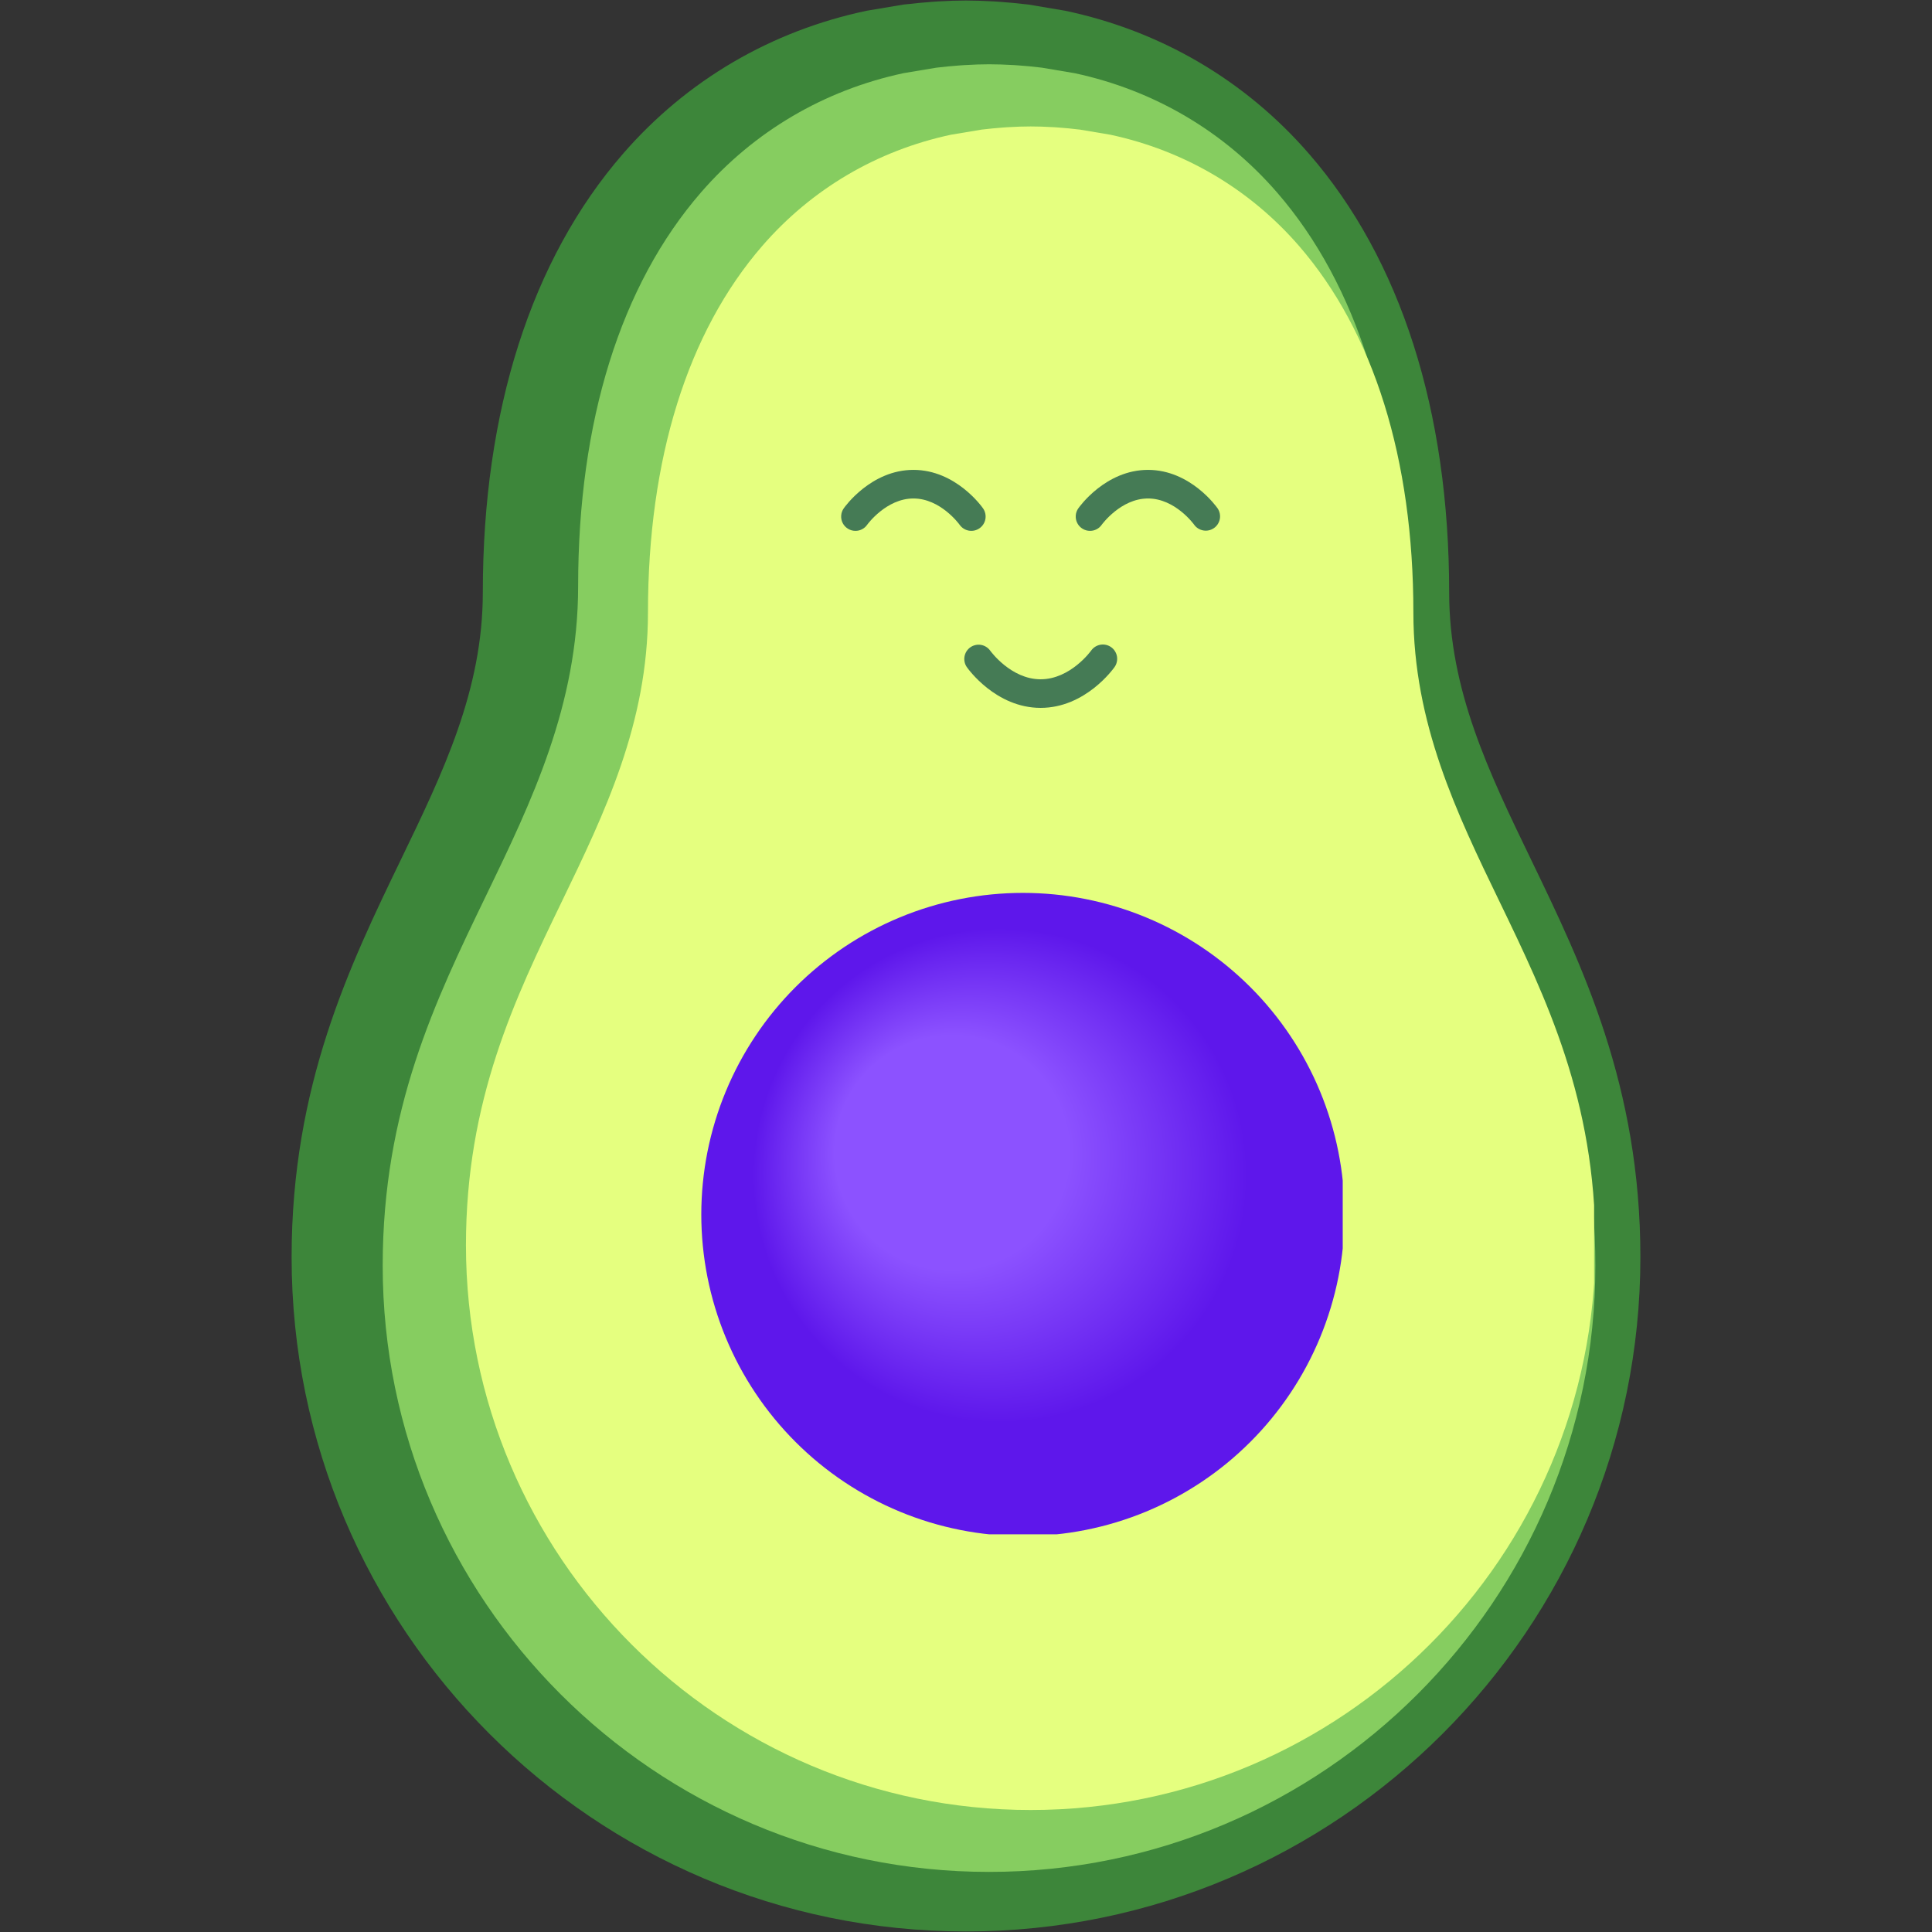
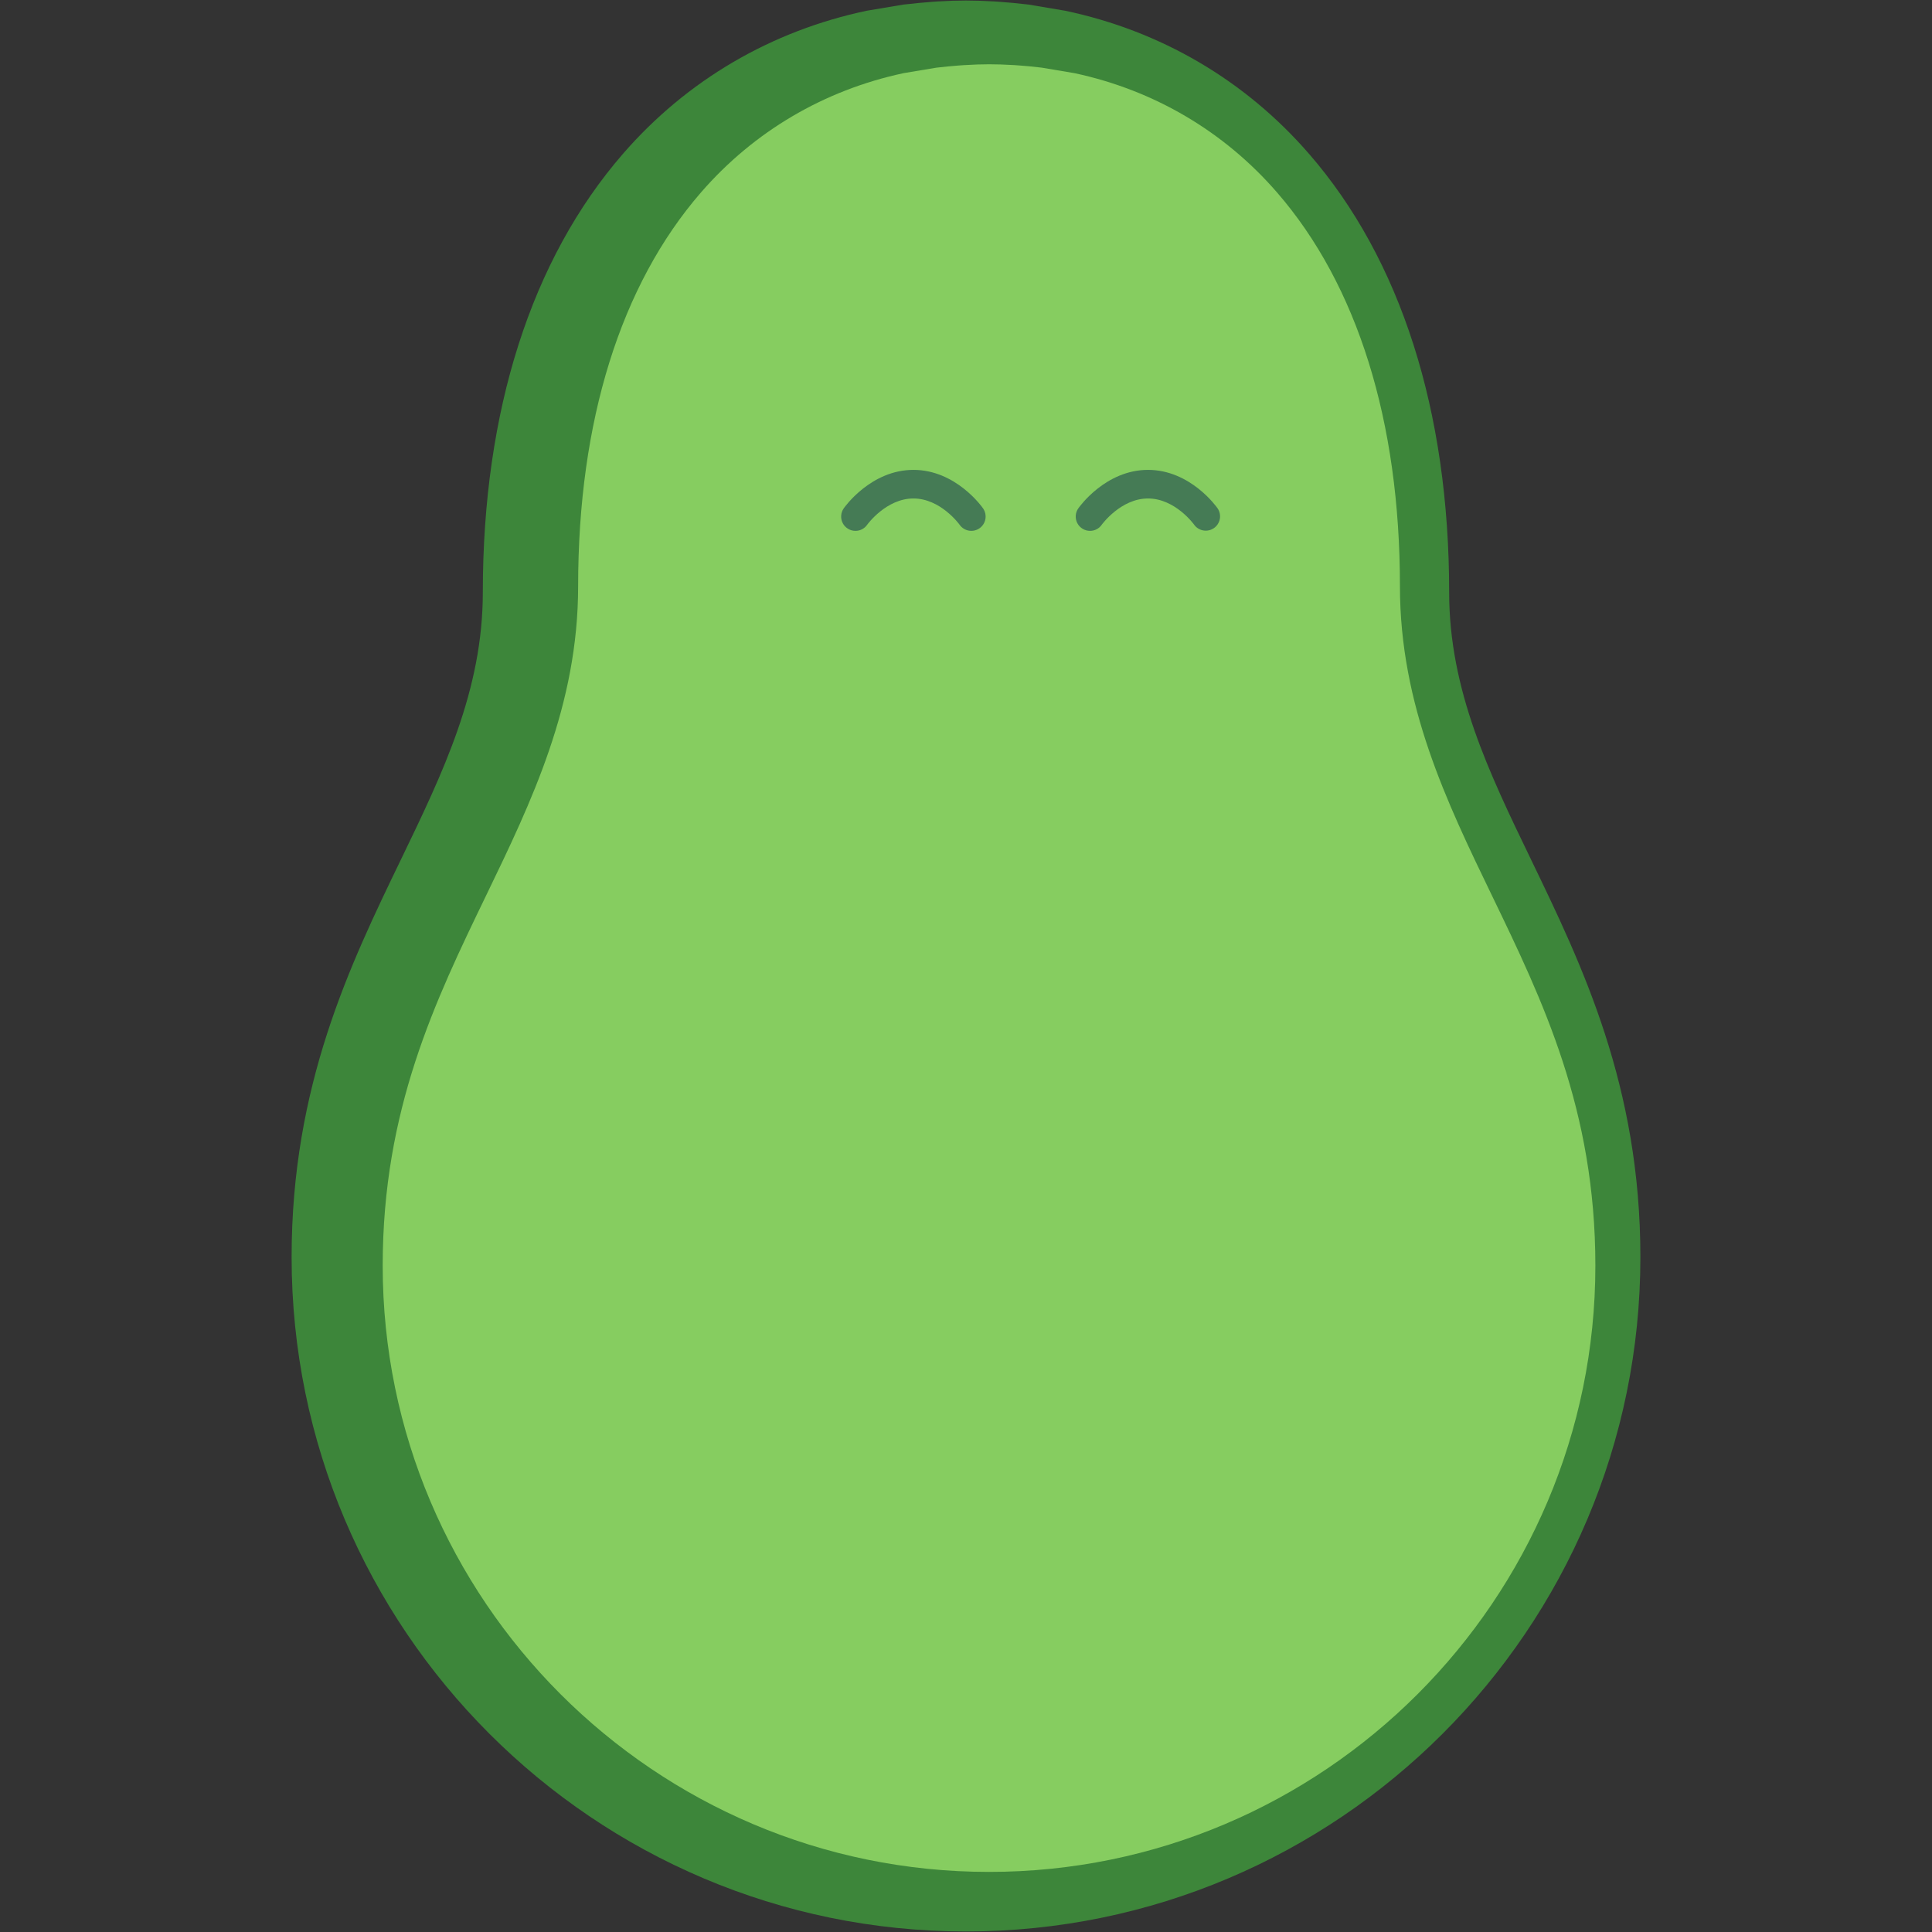
<svg xmlns="http://www.w3.org/2000/svg" width="500" zoomAndPan="magnify" viewBox="0 0 375 375" height="500" preserveAspectRatio="xMidYMid meet" version="1.0">
  <rect x="0" y="0" width="375" height="375" fill="#333333" stroke="none" />
  <defs>
    <clipPath id="58126b6533">
      <path d="M 56.602 0 L 318.352 0 L 318.352 375 L 56.602 375 Z M 56.602 0 " clip-rule="nonzero" />
    </clipPath>
    <clipPath id="6fbf30895a">
      <path d="M 74.25 12.477 L 309.75 12.477 L 309.75 363.477 L 74.25 363.477 Z M 74.25 12.477 " clip-rule="nonzero" />
    </clipPath>
    <clipPath id="1a3245ceba">
      <path d="M 90.414 24.543 L 309.414 24.543 L 309.414 351.543 L 90.414 351.543 Z M 90.414 24.543 " clip-rule="nonzero" />
    </clipPath>
    <clipPath id="f2145a7bb9">
-       <path d="M 136.121 173.309 L 260.621 173.309 L 260.621 297.809 L 136.121 297.809 Z M 136.121 173.309 " clip-rule="nonzero" />
-     </clipPath>
+       </clipPath>
    <clipPath id="ec8f7ee647">
      <path d="M 260.973 235.734 C 260.973 237.781 260.875 239.82 260.672 241.855 C 260.473 243.887 260.172 245.91 259.773 247.914 C 259.375 249.918 258.879 251.898 258.285 253.855 C 257.691 255.812 257.004 257.734 256.223 259.625 C 255.441 261.512 254.566 263.359 253.602 265.164 C 252.641 266.965 251.59 268.719 250.453 270.418 C 249.316 272.117 248.102 273.758 246.805 275.336 C 245.508 276.918 244.137 278.43 242.691 279.875 C 241.242 281.32 239.73 282.695 238.152 283.992 C 236.57 285.289 234.93 286.504 233.23 287.641 C 231.531 288.777 229.777 289.824 227.977 290.789 C 226.172 291.754 224.328 292.625 222.438 293.41 C 220.547 294.191 218.625 294.879 216.668 295.473 C 214.711 296.066 212.73 296.562 210.727 296.961 C 208.723 297.359 206.703 297.66 204.668 297.859 C 202.633 298.059 200.594 298.16 198.547 298.16 C 196.504 298.16 194.465 298.059 192.43 297.859 C 190.395 297.66 188.375 297.359 186.371 296.961 C 184.363 296.562 182.383 296.066 180.426 295.473 C 178.469 294.879 176.547 294.191 174.66 293.41 C 172.77 292.625 170.922 291.754 169.121 290.789 C 167.316 289.824 165.566 288.777 163.867 287.641 C 162.168 286.504 160.527 285.289 158.945 283.992 C 157.363 282.695 155.852 281.32 154.406 279.875 C 152.961 278.43 151.59 276.918 150.293 275.336 C 148.996 273.758 147.777 272.117 146.645 270.418 C 145.508 268.719 144.457 266.965 143.492 265.164 C 142.531 263.359 141.656 261.512 140.875 259.625 C 140.09 257.734 139.402 255.812 138.809 253.855 C 138.215 251.898 137.719 249.918 137.32 247.914 C 136.922 245.91 136.625 243.887 136.422 241.855 C 136.223 239.82 136.121 237.781 136.121 235.734 C 136.121 233.691 136.223 231.652 136.422 229.617 C 136.625 227.582 136.922 225.562 137.32 223.555 C 137.719 221.551 138.215 219.57 138.809 217.613 C 139.402 215.656 140.09 213.734 140.875 211.844 C 141.656 209.957 142.531 208.109 143.492 206.309 C 144.457 204.504 145.508 202.754 146.645 201.055 C 147.777 199.352 148.996 197.711 150.293 196.133 C 151.59 194.551 152.961 193.039 154.406 191.594 C 155.852 190.148 157.363 188.777 158.945 187.48 C 160.527 186.184 162.168 184.965 163.867 183.828 C 165.566 182.695 167.316 181.645 169.121 180.68 C 170.922 179.715 172.77 178.844 174.66 178.062 C 176.547 177.277 178.469 176.59 180.426 175.996 C 182.383 175.402 184.363 174.906 186.371 174.508 C 188.375 174.109 190.395 173.809 192.43 173.609 C 194.465 173.41 196.504 173.309 198.547 173.309 C 200.594 173.309 202.633 173.41 204.668 173.609 C 206.703 173.809 208.723 174.109 210.727 174.508 C 212.73 174.906 214.711 175.402 216.668 175.996 C 218.625 176.59 220.547 177.277 222.438 178.062 C 224.328 178.844 226.172 179.715 227.977 180.68 C 229.777 181.645 231.531 182.695 233.23 183.828 C 234.93 184.965 236.57 186.184 238.152 187.48 C 239.73 188.777 241.242 190.148 242.691 191.594 C 244.137 193.039 245.508 194.551 246.805 196.133 C 248.102 197.711 249.316 199.352 250.453 201.055 C 251.59 202.754 252.641 204.504 253.602 206.309 C 254.566 208.109 255.441 209.957 256.223 211.844 C 257.004 213.734 257.691 215.656 258.285 217.613 C 258.879 219.57 259.375 221.551 259.773 223.555 C 260.172 225.562 260.473 227.582 260.672 229.617 C 260.875 231.652 260.973 233.691 260.973 235.734 Z M 260.973 235.734 " clip-rule="nonzero" />
    </clipPath>
    <radialGradient gradientTransform="matrix(1, 0, 0, 1, 136.122, 173.309)" gradientUnits="userSpaceOnUse" r="65.125" cx="64.38" id="3f86fd79be" cy="57.861" fx="40.197" fy="46.447">
      <stop stop-opacity="1" stop-color="rgb(54.9%, 32.199%, 100%)" offset="0" />
      <stop stop-opacity="1" stop-color="rgb(54.9%, 32.199%, 100%)" offset="0.25" />
      <stop stop-opacity="1" stop-color="rgb(54.863%, 32.152%, 99.983%)" offset="0.344" />
      <stop stop-opacity="1" stop-color="rgb(54.736%, 31.99%, 99.928%)" offset="0.352" />
      <stop stop-opacity="1" stop-color="rgb(54.556%, 31.758%, 99.85%)" offset="0.355" />
      <stop stop-opacity="1" stop-color="rgb(54.376%, 31.525%, 99.773%)" offset="0.359" />
      <stop stop-opacity="1" stop-color="rgb(54.196%, 31.293%, 99.693%)" offset="0.363" />
      <stop stop-opacity="1" stop-color="rgb(54.016%, 31.061%, 99.615%)" offset="0.367" />
      <stop stop-opacity="1" stop-color="rgb(53.836%, 30.827%, 99.538%)" offset="0.371" />
      <stop stop-opacity="1" stop-color="rgb(53.654%, 30.595%, 99.46%)" offset="0.375" />
      <stop stop-opacity="1" stop-color="rgb(53.474%, 30.363%, 99.382%)" offset="0.379" />
      <stop stop-opacity="1" stop-color="rgb(53.294%, 30.132%, 99.303%)" offset="0.383" />
      <stop stop-opacity="1" stop-color="rgb(53.114%, 29.898%, 99.225%)" offset="0.387" />
      <stop stop-opacity="1" stop-color="rgb(52.934%, 29.666%, 99.147%)" offset="0.391" />
      <stop stop-opacity="1" stop-color="rgb(52.754%, 29.434%, 99.069%)" offset="0.395" />
      <stop stop-opacity="1" stop-color="rgb(52.574%, 29.201%, 98.991%)" offset="0.398" />
      <stop stop-opacity="1" stop-color="rgb(52.393%, 28.969%, 98.912%)" offset="0.402" />
      <stop stop-opacity="1" stop-color="rgb(52.213%, 28.737%, 98.834%)" offset="0.406" />
      <stop stop-opacity="1" stop-color="rgb(52.032%, 28.505%, 98.756%)" offset="0.41" />
      <stop stop-opacity="1" stop-color="rgb(51.852%, 28.271%, 98.679%)" offset="0.414" />
      <stop stop-opacity="1" stop-color="rgb(51.672%, 28.04%, 98.601%)" offset="0.418" />
      <stop stop-opacity="1" stop-color="rgb(51.492%, 27.808%, 98.521%)" offset="0.422" />
      <stop stop-opacity="1" stop-color="rgb(51.311%, 27.574%, 98.444%)" offset="0.426" />
      <stop stop-opacity="1" stop-color="rgb(51.131%, 27.342%, 98.366%)" offset="0.43" />
      <stop stop-opacity="1" stop-color="rgb(50.951%, 27.11%, 98.288%)" offset="0.434" />
      <stop stop-opacity="1" stop-color="rgb(50.771%, 26.878%, 98.21%)" offset="0.438" />
      <stop stop-opacity="1" stop-color="rgb(50.591%, 26.645%, 98.131%)" offset="0.441" />
      <stop stop-opacity="1" stop-color="rgb(50.41%, 26.413%, 98.053%)" offset="0.445" />
      <stop stop-opacity="1" stop-color="rgb(50.23%, 26.181%, 97.975%)" offset="0.449" />
      <stop stop-opacity="1" stop-color="rgb(50.049%, 25.948%, 97.897%)" offset="0.453" />
      <stop stop-opacity="1" stop-color="rgb(49.869%, 25.716%, 97.82%)" offset="0.457" />
      <stop stop-opacity="1" stop-color="rgb(49.689%, 25.484%, 97.74%)" offset="0.461" />
      <stop stop-opacity="1" stop-color="rgb(49.509%, 25.252%, 97.662%)" offset="0.465" />
      <stop stop-opacity="1" stop-color="rgb(49.329%, 25.018%, 97.585%)" offset="0.469" />
      <stop stop-opacity="1" stop-color="rgb(49.149%, 24.786%, 97.507%)" offset="0.473" />
      <stop stop-opacity="1" stop-color="rgb(48.967%, 24.554%, 97.429%)" offset="0.477" />
      <stop stop-opacity="1" stop-color="rgb(48.787%, 24.321%, 97.35%)" offset="0.48" />
      <stop stop-opacity="1" stop-color="rgb(48.607%, 24.089%, 97.272%)" offset="0.484" />
      <stop stop-opacity="1" stop-color="rgb(48.427%, 23.857%, 97.194%)" offset="0.488" />
      <stop stop-opacity="1" stop-color="rgb(48.247%, 23.625%, 97.116%)" offset="0.492" />
      <stop stop-opacity="1" stop-color="rgb(48.067%, 23.392%, 97.038%)" offset="0.496" />
      <stop stop-opacity="1" stop-color="rgb(47.887%, 23.16%, 96.959%)" offset="0.5" />
      <stop stop-opacity="1" stop-color="rgb(47.705%, 22.928%, 96.881%)" offset="0.504" />
      <stop stop-opacity="1" stop-color="rgb(47.525%, 22.694%, 96.803%)" offset="0.508" />
      <stop stop-opacity="1" stop-color="rgb(47.345%, 22.462%, 96.725%)" offset="0.512" />
      <stop stop-opacity="1" stop-color="rgb(47.165%, 22.231%, 96.648%)" offset="0.516" />
      <stop stop-opacity="1" stop-color="rgb(46.985%, 21.999%, 96.568%)" offset="0.52" />
      <stop stop-opacity="1" stop-color="rgb(46.805%, 21.765%, 96.49%)" offset="0.523" />
      <stop stop-opacity="1" stop-color="rgb(46.623%, 21.533%, 96.413%)" offset="0.527" />
      <stop stop-opacity="1" stop-color="rgb(46.443%, 21.301%, 96.335%)" offset="0.531" />
      <stop stop-opacity="1" stop-color="rgb(46.263%, 21.068%, 96.257%)" offset="0.535" />
      <stop stop-opacity="1" stop-color="rgb(46.083%, 20.836%, 96.178%)" offset="0.539" />
      <stop stop-opacity="1" stop-color="rgb(45.903%, 20.604%, 96.1%)" offset="0.543" />
      <stop stop-opacity="1" stop-color="rgb(45.723%, 20.372%, 96.022%)" offset="0.547" />
      <stop stop-opacity="1" stop-color="rgb(45.543%, 20.139%, 95.944%)" offset="0.551" />
      <stop stop-opacity="1" stop-color="rgb(45.361%, 19.907%, 95.866%)" offset="0.555" />
      <stop stop-opacity="1" stop-color="rgb(45.181%, 19.675%, 95.787%)" offset="0.559" />
      <stop stop-opacity="1" stop-color="rgb(45.001%, 19.441%, 95.709%)" offset="0.562" />
      <stop stop-opacity="1" stop-color="rgb(44.821%, 19.209%, 95.631%)" offset="0.566" />
      <stop stop-opacity="1" stop-color="rgb(44.641%, 18.977%, 95.554%)" offset="0.57" />
      <stop stop-opacity="1" stop-color="rgb(44.461%, 18.745%, 95.476%)" offset="0.574" />
      <stop stop-opacity="1" stop-color="rgb(44.279%, 18.512%, 95.396%)" offset="0.578" />
      <stop stop-opacity="1" stop-color="rgb(44.099%, 18.28%, 95.319%)" offset="0.582" />
      <stop stop-opacity="1" stop-color="rgb(43.919%, 18.048%, 95.241%)" offset="0.586" />
      <stop stop-opacity="1" stop-color="rgb(43.739%, 17.815%, 95.163%)" offset="0.59" />
      <stop stop-opacity="1" stop-color="rgb(43.559%, 17.583%, 95.085%)" offset="0.594" />
      <stop stop-opacity="1" stop-color="rgb(43.379%, 17.351%, 95.006%)" offset="0.598" />
      <stop stop-opacity="1" stop-color="rgb(43.199%, 17.119%, 94.928%)" offset="0.602" />
      <stop stop-opacity="1" stop-color="rgb(43.018%, 16.885%, 94.85%)" offset="0.605" />
      <stop stop-opacity="1" stop-color="rgb(42.838%, 16.653%, 94.772%)" offset="0.609" />
      <stop stop-opacity="1" stop-color="rgb(42.657%, 16.422%, 94.695%)" offset="0.613" />
      <stop stop-opacity="1" stop-color="rgb(42.477%, 16.188%, 94.615%)" offset="0.617" />
      <stop stop-opacity="1" stop-color="rgb(42.297%, 15.956%, 94.537%)" offset="0.621" />
      <stop stop-opacity="1" stop-color="rgb(42.117%, 15.724%, 94.46%)" offset="0.625" />
      <stop stop-opacity="1" stop-color="rgb(41.936%, 15.492%, 94.382%)" offset="0.629" />
      <stop stop-opacity="1" stop-color="rgb(41.756%, 15.259%, 94.304%)" offset="0.633" />
      <stop stop-opacity="1" stop-color="rgb(41.576%, 15.027%, 94.225%)" offset="0.637" />
      <stop stop-opacity="1" stop-color="rgb(41.396%, 14.795%, 94.147%)" offset="0.641" />
      <stop stop-opacity="1" stop-color="rgb(41.216%, 14.561%, 94.069%)" offset="0.645" />
      <stop stop-opacity="1" stop-color="rgb(41.035%, 14.33%, 93.991%)" offset="0.648" />
      <stop stop-opacity="1" stop-color="rgb(40.855%, 14.098%, 93.913%)" offset="0.652" />
      <stop stop-opacity="1" stop-color="rgb(40.674%, 13.864%, 93.834%)" offset="0.656" />
      <stop stop-opacity="1" stop-color="rgb(40.494%, 13.632%, 93.756%)" offset="0.66" />
      <stop stop-opacity="1" stop-color="rgb(40.314%, 13.4%, 93.678%)" offset="0.664" />
      <stop stop-opacity="1" stop-color="rgb(40.134%, 13.168%, 93.6%)" offset="0.668" />
      <stop stop-opacity="1" stop-color="rgb(39.954%, 12.935%, 93.523%)" offset="0.672" />
      <stop stop-opacity="1" stop-color="rgb(39.774%, 12.703%, 93.443%)" offset="0.676" />
      <stop stop-opacity="1" stop-color="rgb(39.592%, 12.471%, 93.365%)" offset="0.68" />
      <stop stop-opacity="1" stop-color="rgb(39.412%, 12.238%, 93.288%)" offset="0.684" />
      <stop stop-opacity="1" stop-color="rgb(39.232%, 12.006%, 93.21%)" offset="0.688" />
      <stop stop-opacity="1" stop-color="rgb(39.052%, 11.774%, 93.132%)" offset="0.691" />
      <stop stop-opacity="1" stop-color="rgb(38.872%, 11.542%, 93.053%)" offset="0.695" />
      <stop stop-opacity="1" stop-color="rgb(38.692%, 11.308%, 92.975%)" offset="0.699" />
      <stop stop-opacity="1" stop-color="rgb(38.512%, 11.076%, 92.897%)" offset="0.703" />
      <stop stop-opacity="1" stop-color="rgb(38.33%, 10.844%, 92.819%)" offset="0.707" />
      <stop stop-opacity="1" stop-color="rgb(38.15%, 10.611%, 92.741%)" offset="0.711" />
      <stop stop-opacity="1" stop-color="rgb(37.97%, 10.379%, 92.662%)" offset="0.715" />
      <stop stop-opacity="1" stop-color="rgb(37.79%, 10.147%, 92.584%)" offset="0.719" />
      <stop stop-opacity="1" stop-color="rgb(37.61%, 9.915%, 92.506%)" offset="0.723" />
      <stop stop-opacity="1" stop-color="rgb(37.43%, 9.682%, 92.429%)" offset="0.727" />
      <stop stop-opacity="1" stop-color="rgb(37.248%, 9.45%, 92.351%)" offset="0.73" />
      <stop stop-opacity="1" stop-color="rgb(37.029%, 9.166%, 92.255%)" offset="0.734" />
      <stop stop-opacity="1" stop-color="rgb(36.899%, 9%, 92.2%)" offset="1" />
    </radialGradient>
    <clipPath id="9cace810e2">
-       <path d="M 187 125 L 217 125 L 217 137.703 L 187 137.703 Z M 187 125 " clip-rule="nonzero" />
-     </clipPath>
+       </clipPath>
    <clipPath id="e937f254be">
      <path d="M 208 91.203 L 236.734 91.203 L 236.734 104 L 208 104 Z M 208 91.203 " clip-rule="nonzero" />
    </clipPath>
    <clipPath id="5a48aef794">
      <path d="M 163.234 91.203 L 192 91.203 L 192 104 L 163.234 104 Z M 163.234 91.203 " clip-rule="nonzero" />
    </clipPath>
  </defs>
  <g clip-path="url(#58126b6533)">
    <path fill="#3d863a" d="M 297.191 166.879 L 297.18 166.852 C 289.008 149.945 281.281 133.973 281.281 114.98 C 281.281 79.777 271.883 50.348 254.078 29.855 C 241.691 15.586 225.32 5.988 206.73 2.082 L 199.668 0.891 L 199.547 0.875 C 199.398 0.855 199.246 0.844 199.098 0.828 L 198.824 0.801 C 197.438 0.637 195.992 0.496 194.523 0.391 C 194.359 0.379 194.195 0.363 194.031 0.352 C 193.719 0.324 193.406 0.301 193.109 0.285 C 190.988 0.164 189.207 0.102 187.504 0.102 C 185.797 0.102 184.02 0.156 181.906 0.285 C 181.59 0.301 181.277 0.328 180.961 0.352 L 180.465 0.395 C 178.895 0.512 177.492 0.648 176.18 0.805 L 175.906 0.832 C 175.754 0.844 175.605 0.855 175.457 0.875 L 168.375 2.059 L 168.266 2.078 C 149.676 5.988 133.301 15.586 120.922 29.848 C 103.121 50.34 93.715 79.777 93.715 114.977 C 93.715 133.961 85.992 149.93 77.816 166.848 C 67.871 187.426 56.602 210.746 56.602 243.996 C 56.602 316.172 115.32 374.895 187.496 374.895 C 259.676 374.895 318.398 316.176 318.398 244 C 318.398 210.781 307.133 187.457 297.191 166.879 Z M 297.191 166.879 " fill-opacity="1" fill-rule="nonzero" />
  </g>
  <g clip-path="url(#6fbf30895a)">
    <path fill="#86cd60" d="M 191.969 363.336 C 127.078 363.336 74.281 310.543 74.281 245.648 C 74.281 215.352 84.484 194.234 94.363 173.801 C 103.141 155.645 112.215 136.867 112.215 113.785 C 112.215 81.742 120.465 55.309 136.074 37.336 C 146.352 25.504 159.934 17.508 175.363 14.203 L 181.75 13.137 C 181.941 13.117 182.137 13.098 182.328 13.074 C 183.418 12.945 184.617 12.828 185.992 12.723 C 186.18 12.711 186.367 12.695 186.559 12.68 L 186.594 12.68 C 186.781 12.664 186.945 12.648 187.113 12.641 L 187.176 12.641 C 189.02 12.527 190.543 12.477 191.977 12.477 C 193.41 12.477 194.934 12.527 196.777 12.633 L 196.836 12.633 C 196.996 12.633 197.16 12.656 197.328 12.672 L 197.375 12.672 L 197.984 12.719 C 199.227 12.812 200.461 12.918 201.633 13.07 C 201.82 13.094 202.008 13.113 202.211 13.133 L 208.613 14.211 C 224.031 17.523 237.594 25.512 247.863 37.344 C 263.469 55.32 271.727 81.754 271.727 113.797 C 271.727 136.891 280.805 155.66 289.578 173.812 L 289.605 173.863 C 299.465 194.281 309.66 215.398 309.66 245.66 C 309.66 310.555 256.867 363.336 191.969 363.336 Z M 191.969 363.336 " fill-opacity="1" fill-rule="nonzero" />
  </g>
  <g clip-path="url(#1a3245ceba)">
-     <path fill="#e5ff7f" d="M 200.051 351.32 C 139.613 351.32 90.441 302.148 90.441 241.707 C 90.441 213.492 99.945 193.824 109.145 174.793 C 117.316 157.883 125.77 140.395 125.77 118.898 C 125.77 89.055 133.453 64.434 147.992 47.691 C 157.562 36.672 170.211 29.227 184.582 26.148 L 190.535 25.156 C 190.711 25.137 190.895 25.121 191.07 25.098 C 192.086 24.977 193.203 24.867 194.484 24.77 C 194.66 24.758 194.836 24.742 195.012 24.73 L 195.047 24.73 C 195.223 24.715 195.371 24.703 195.531 24.691 L 195.586 24.691 C 197.305 24.586 198.723 24.543 200.059 24.543 C 201.391 24.543 202.812 24.586 204.531 24.688 L 204.582 24.688 C 204.734 24.688 204.887 24.711 205.043 24.723 L 205.086 24.723 L 205.656 24.77 C 206.809 24.855 207.961 24.953 209.051 25.098 C 209.227 25.117 209.402 25.137 209.59 25.152 L 215.551 26.156 C 229.91 29.242 242.543 36.684 252.109 47.699 C 266.641 64.445 274.336 89.062 274.336 118.906 C 274.336 140.418 282.789 157.898 290.961 174.805 L 290.984 174.848 C 300.168 193.867 309.664 213.535 309.664 241.719 C 309.664 302.16 260.492 351.32 200.051 351.32 Z M 200.051 351.32 " fill-opacity="1" fill-rule="nonzero" />
-   </g>
+     </g>
  <g clip-path="url(#f2145a7bb9)">
    <g clip-path="url(#ec8f7ee647)">
      <path fill="url(#3f86fd79be)" d="M 136.121 173.309 L 136.121 297.809 L 260.621 297.809 L 260.621 173.309 Z M 136.121 173.309 " fill-rule="nonzero" />
    </g>
  </g>
  <g clip-path="url(#9cace810e2)">
-     <path fill="#457b55" d="M 201.984 137.398 C 193.262 137.398 187.867 129.785 187.645 129.461 C 187.438 129.16 187.301 128.832 187.227 128.477 C 187.152 128.117 187.148 127.762 187.215 127.402 C 187.281 127.043 187.414 126.711 187.609 126.406 C 187.809 126.102 188.055 125.844 188.355 125.633 C 188.652 125.426 188.98 125.281 189.336 125.203 C 189.691 125.121 190.047 125.113 190.406 125.172 C 190.766 125.234 191.098 125.359 191.41 125.555 C 191.719 125.746 191.98 125.988 192.191 126.285 C 192.262 126.379 196.215 131.848 201.984 131.848 C 207.773 131.848 211.754 126.336 211.793 126.277 C 212.008 125.977 212.266 125.73 212.578 125.531 C 212.887 125.336 213.227 125.207 213.586 125.141 C 213.949 125.078 214.312 125.086 214.672 125.168 C 215.027 125.246 215.359 125.395 215.66 125.605 C 215.961 125.816 216.211 126.078 216.406 126.387 C 216.605 126.699 216.734 127.035 216.801 127.398 C 216.863 127.762 216.855 128.121 216.773 128.48 C 216.695 128.84 216.551 129.168 216.34 129.469 C 216.109 129.789 210.699 137.398 201.984 137.398 Z M 201.984 137.398 " fill-opacity="1" fill-rule="nonzero" />
+     <path fill="#457b55" d="M 201.984 137.398 C 193.262 137.398 187.867 129.785 187.645 129.461 C 187.438 129.16 187.301 128.832 187.227 128.477 C 187.152 128.117 187.148 127.762 187.215 127.402 C 187.281 127.043 187.414 126.711 187.609 126.406 C 187.809 126.102 188.055 125.844 188.355 125.633 C 188.652 125.426 188.98 125.281 189.336 125.203 C 189.691 125.121 190.047 125.113 190.406 125.172 C 190.766 125.234 191.098 125.359 191.41 125.555 C 192.262 126.379 196.215 131.848 201.984 131.848 C 207.773 131.848 211.754 126.336 211.793 126.277 C 212.008 125.977 212.266 125.73 212.578 125.531 C 212.887 125.336 213.227 125.207 213.586 125.141 C 213.949 125.078 214.312 125.086 214.672 125.168 C 215.027 125.246 215.359 125.395 215.66 125.605 C 215.961 125.816 216.211 126.078 216.406 126.387 C 216.605 126.699 216.734 127.035 216.801 127.398 C 216.863 127.762 216.855 128.121 216.773 128.48 C 216.695 128.84 216.551 129.168 216.34 129.469 C 216.109 129.789 210.699 137.398 201.984 137.398 Z M 201.984 137.398 " fill-opacity="1" fill-rule="nonzero" />
  </g>
  <g clip-path="url(#e937f254be)">
    <path fill="#457b55" d="M 211.574 103.039 C 211.055 103.039 210.574 102.906 210.133 102.637 C 209.688 102.367 209.348 102.004 209.109 101.543 C 208.871 101.086 208.77 100.598 208.801 100.078 C 208.836 99.562 209.004 99.094 209.301 98.668 C 209.516 98.363 214.609 91.203 222.828 91.203 C 231.047 91.203 236.125 98.367 236.34 98.676 C 236.543 98.977 236.68 99.305 236.754 99.66 C 236.828 100.02 236.832 100.375 236.766 100.734 C 236.699 101.09 236.566 101.422 236.371 101.73 C 236.172 102.035 235.926 102.293 235.629 102.5 C 235.328 102.711 235 102.855 234.645 102.934 C 234.289 103.016 233.934 103.023 233.574 102.961 C 233.215 102.902 232.883 102.773 232.57 102.582 C 232.262 102.391 232 102.148 231.789 101.852 C 231.75 101.793 228.109 96.754 222.828 96.754 C 217.547 96.754 213.883 101.805 213.844 101.855 C 213.586 102.227 213.258 102.52 212.855 102.727 C 212.453 102.938 212.027 103.039 211.574 103.039 Z M 211.574 103.039 " fill-opacity="1" fill-rule="nonzero" />
  </g>
  <g clip-path="url(#5a48aef794)">
    <path fill="#457b55" d="M 166.047 103.039 C 165.527 103.039 165.047 102.906 164.605 102.637 C 164.16 102.367 163.82 102.004 163.578 101.547 C 163.34 101.086 163.238 100.598 163.273 100.082 C 163.309 99.562 163.473 99.094 163.77 98.668 C 163.984 98.363 169.082 91.203 177.297 91.203 C 185.512 91.203 190.598 98.367 190.809 98.676 C 191.02 98.977 191.164 99.305 191.242 99.664 C 191.32 100.023 191.328 100.387 191.266 100.75 C 191.199 101.109 191.07 101.445 190.871 101.758 C 190.672 102.066 190.422 102.328 190.121 102.539 C 189.82 102.746 189.488 102.895 189.129 102.973 C 188.77 103.051 188.41 103.059 188.047 102.996 C 187.684 102.93 187.348 102.801 187.039 102.602 C 186.73 102.402 186.469 102.152 186.258 101.852 C 186.191 101.758 182.559 96.754 177.297 96.754 C 172.012 96.754 168.352 101.805 168.316 101.855 C 168.059 102.227 167.727 102.52 167.324 102.727 C 166.926 102.938 166.496 103.039 166.047 103.039 Z M 166.047 103.039 " fill-opacity="1" fill-rule="nonzero" />
  </g>
</svg>